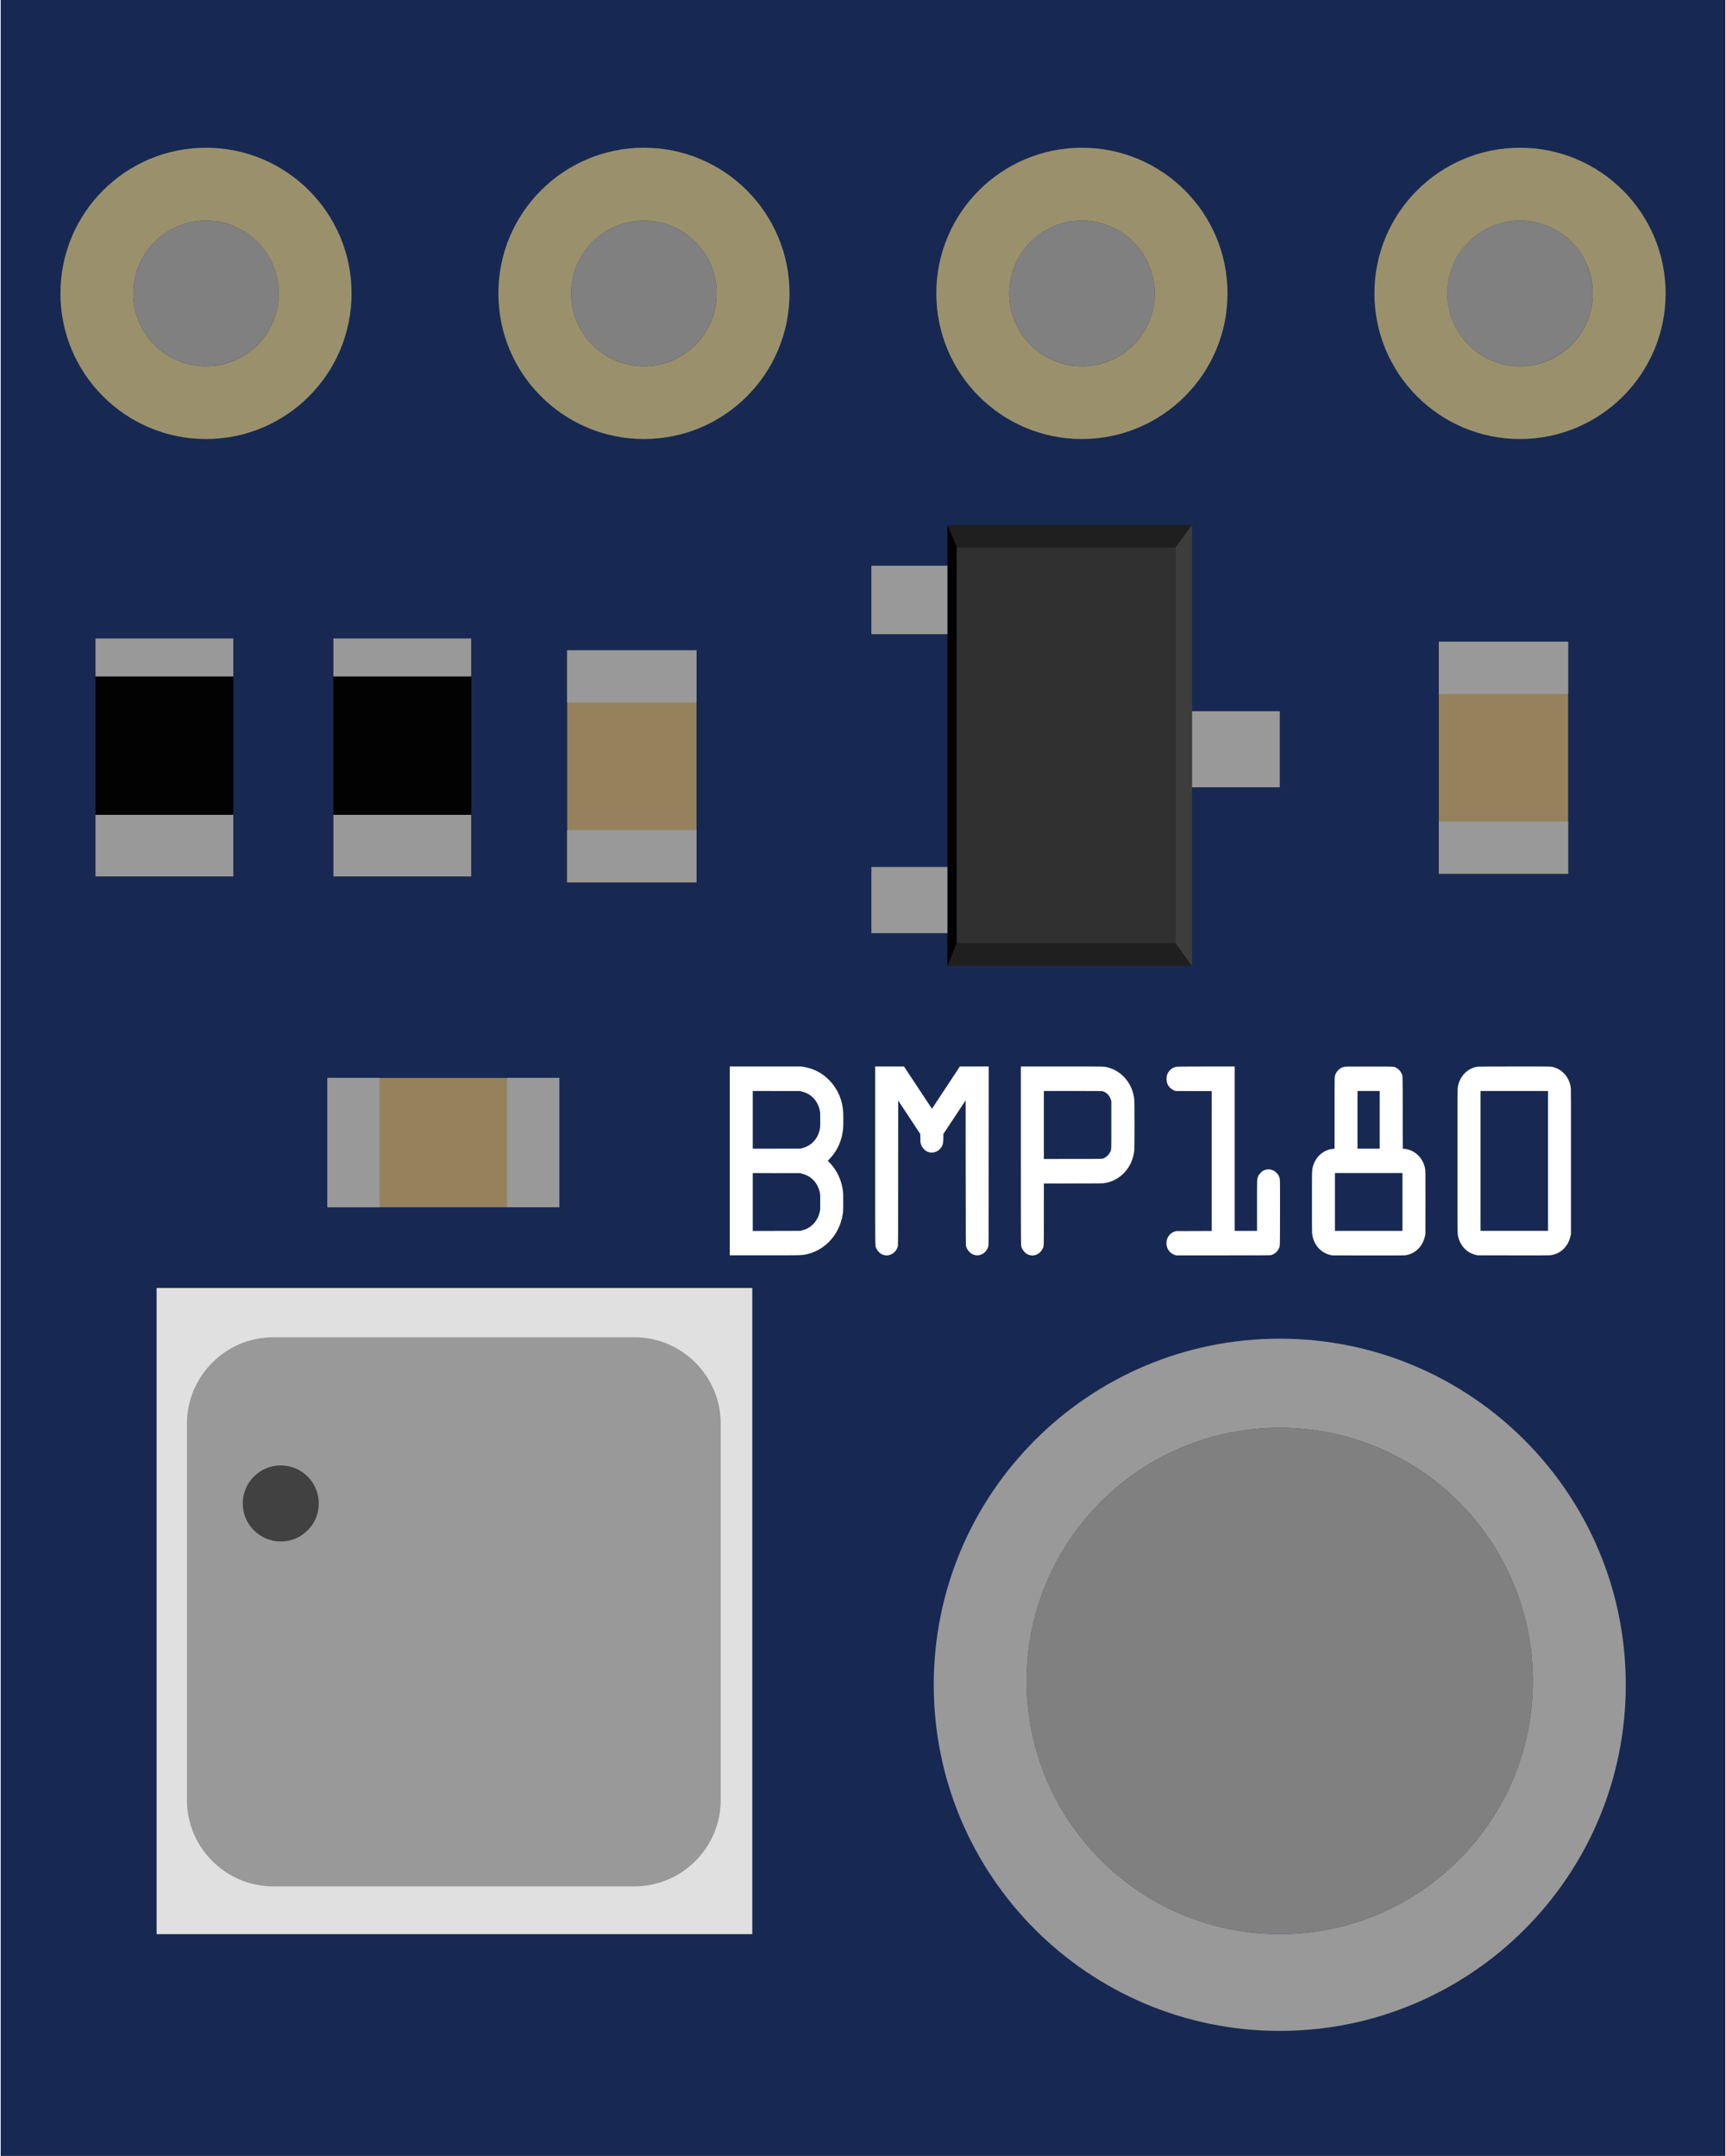
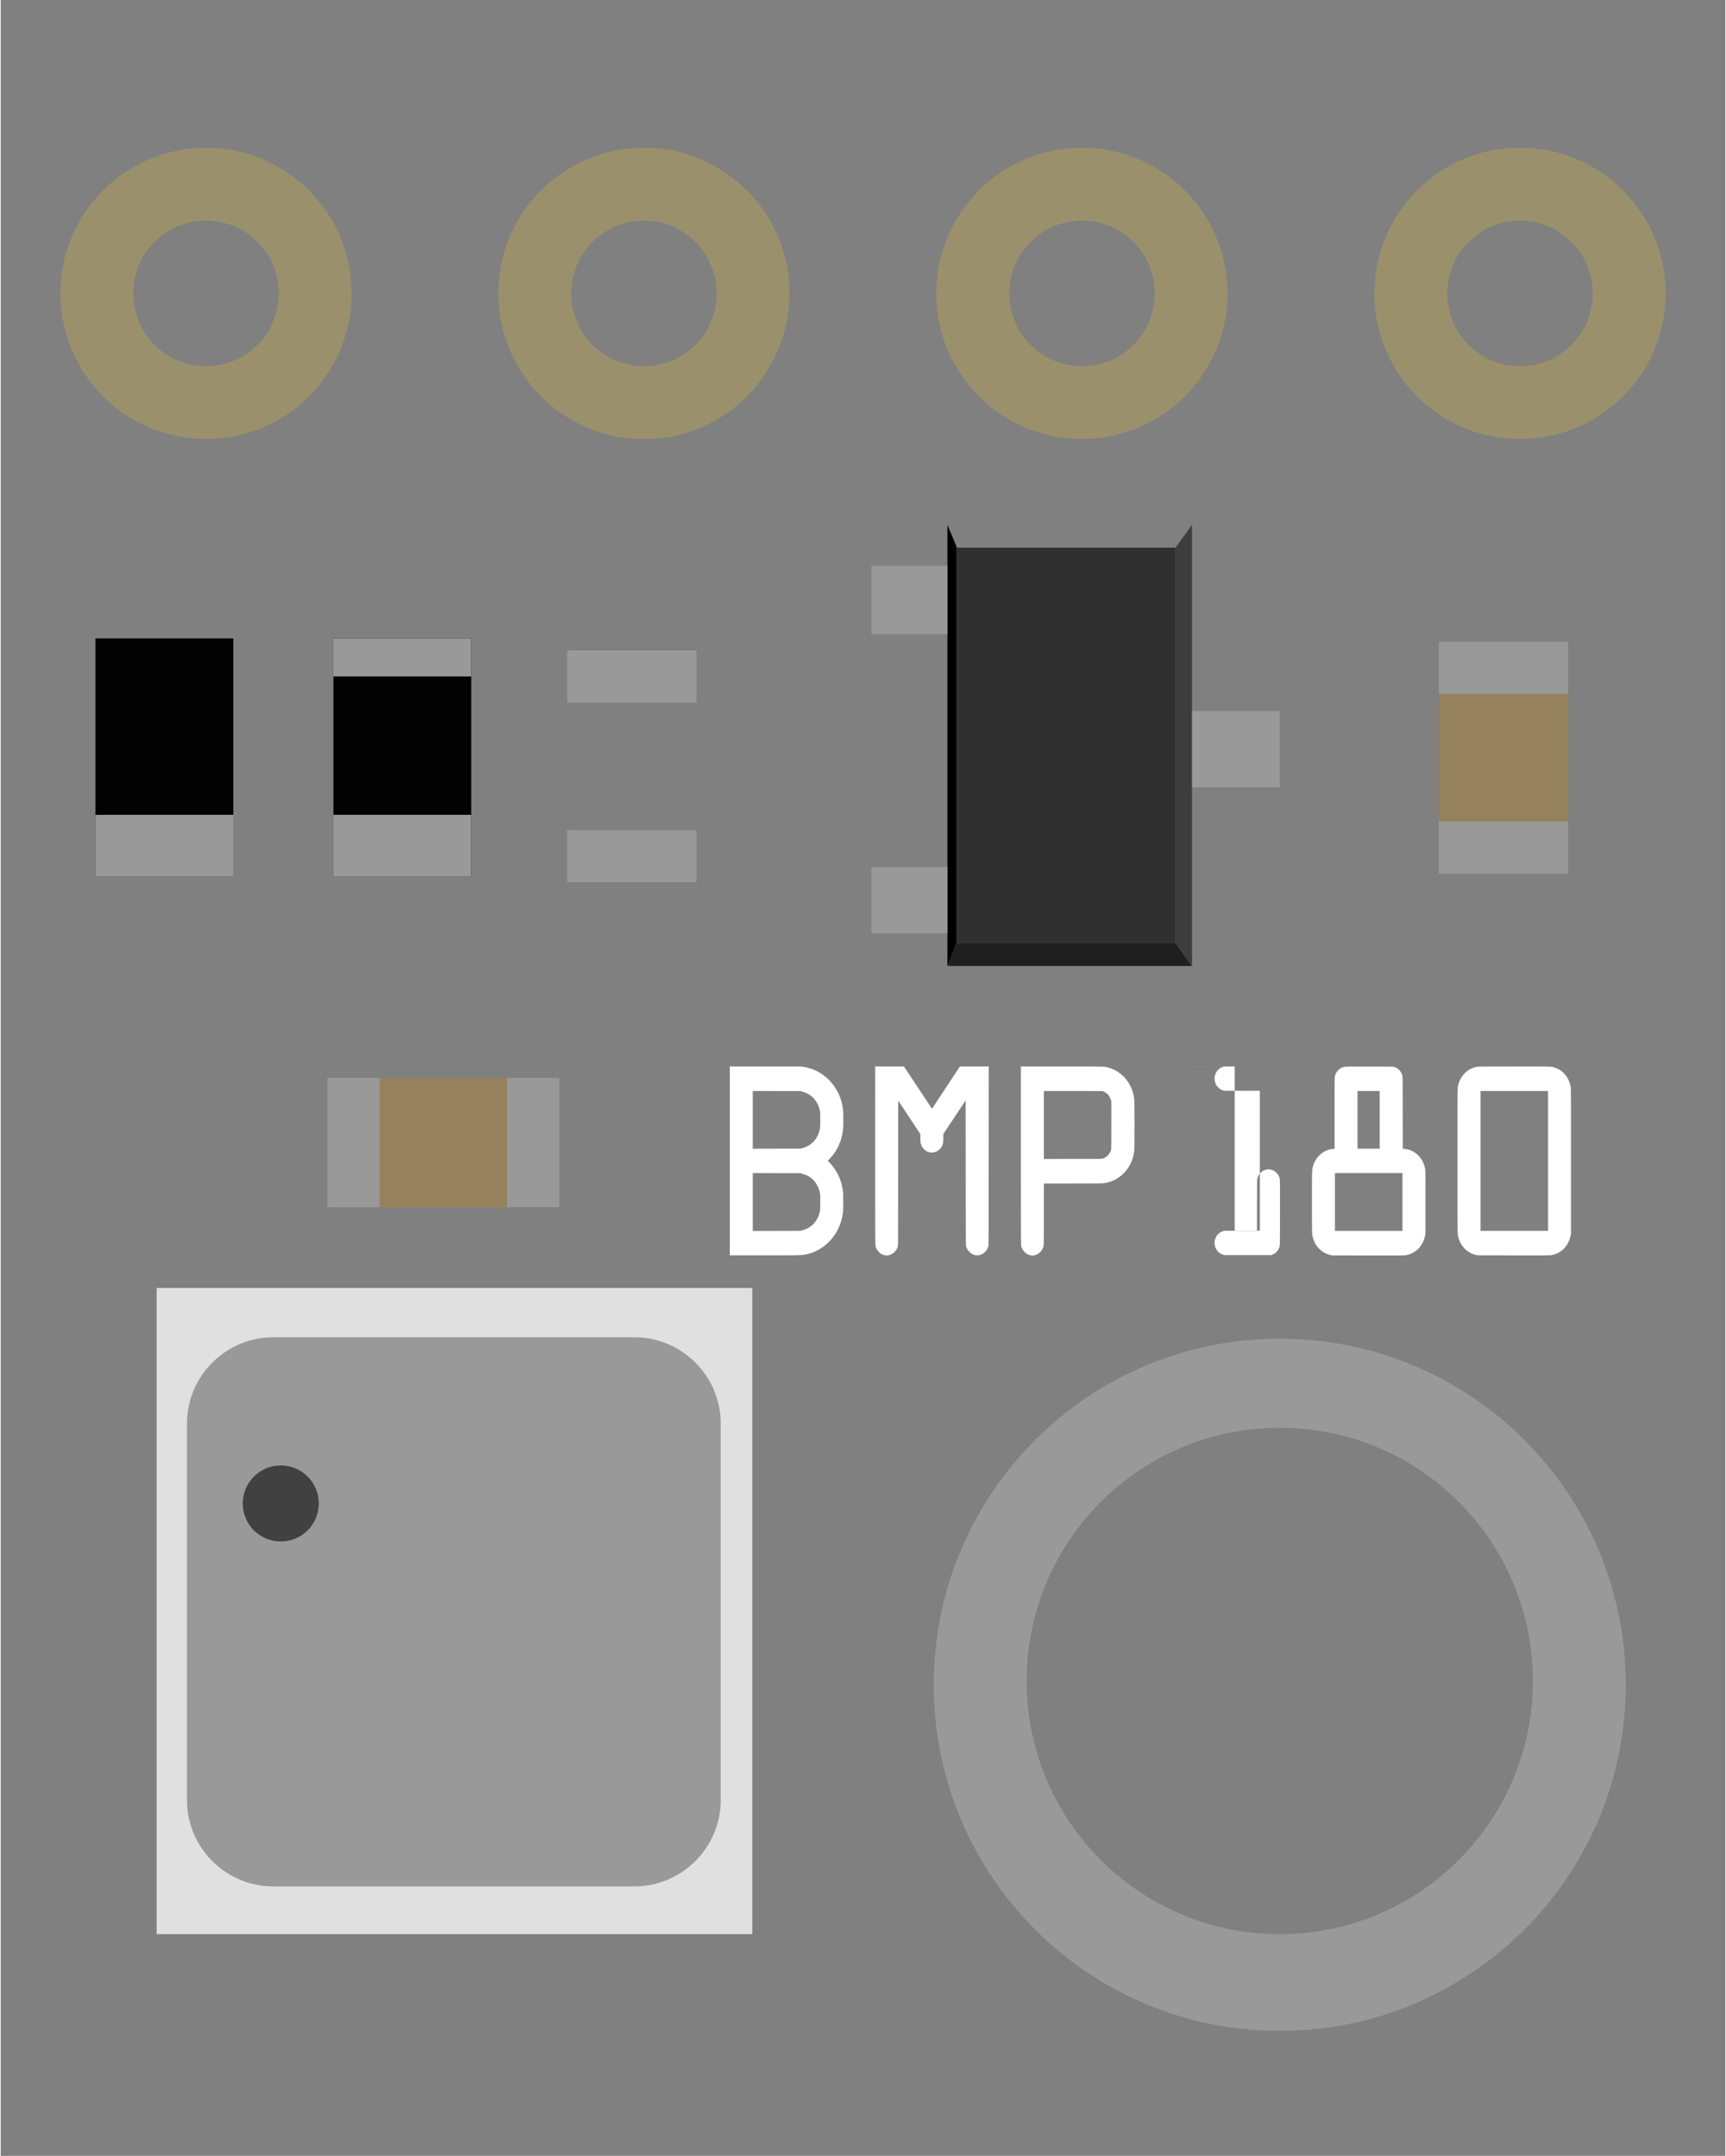
<svg xmlns="http://www.w3.org/2000/svg" width="0.394in" x="0px" version="1.1" y="0px" gorn="0" height="0.492in" viewBox="0 0 28.35 35.43" id="Layer_2" enable-background="new 0 0 28.35 35.43" xml:space="preserve">
  <rect x="0" y="0" width="28.35" height="35.43" fill="#808080" stroke="none" />
  <desc>
    <referenceFile>BMP180_BREADBOARD_v3.svg</referenceFile>
  </desc>
-   <path fill="#172952" d="M28.35,35.43H0V0h28.35V35.43z M2.178,4.822c0,0.66,0.536,1.196,1.197,1.196s1.197-0.536,1.197-1.196c0-0.662-0.536-1.197-1.197-1.197S2.178,4.16,2.178,4.822z M9.377,4.822c0,0.66,0.536,1.196,1.197,1.196s1.196-0.536,1.196-1.196c0-0.662-0.535-1.197-1.196-1.197S9.377,4.16,9.377,4.822z M16.578,4.822c0,0.66,0.536,1.196,1.197,1.196s1.196-0.536,1.196-1.196c0-0.662-0.535-1.197-1.196-1.197S16.578,4.16,16.578,4.822z M23.778,4.822c0,0.66,0.535,1.196,1.196,1.196s1.197-0.536,1.197-1.196c0-0.662-0.536-1.197-1.197-1.197S23.778,4.16,23.778,4.822z M21.026,23.464c-2.298,0-4.161,1.863-4.161,4.161s1.863,4.161,4.161,4.161s4.161-1.863,4.161-4.161S23.324,23.464,21.026,23.464z" />
  <g>
    <rect width="3.813" x="5.37" y="17.715" fill="#95825D" height="2.125" />
    <rect width="0.859" x="8.324" y="17.714" fill="#999999" height="2.125" />
    <rect width="0.859" x="5.37" y="17.714" fill="#999999" height="2.126" />
  </g>
  <g>
-     <rect width="2.125" x="9.313" y="10.688" fill="#95825D" height="3.813" />
    <rect width="2.126" x="9.312" y="10.688" fill="#999999" height="0.858" />
    <rect width="2.126" x="9.312" y="13.642" fill="#999999" height="0.858" />
  </g>
  <g>
    <rect width="2.125" x="23.641" y="10.547" fill="#95825D" height="3.813" />
    <rect width="2.125" x="23.641" y="10.547" fill="#999999" height="0.858" />
    <rect width="2.126" x="23.64" y="13.501" fill="#999999" height="0.858" />
  </g>
  <g>
    <rect width="3.6" x="15.713" y="9" fill="#303030" height="6.501" />
-     <polyline fill="#1F1F1F" points="15.713,9 15.563,8.625 19.584,8.625 19.313,9 " />
    <polygon fill="#1F1F1F" points="15.563,15.875 19.584,15.875 19.313,15.5 15.713,15.5 " />
    <polygon fill="#3D3D3D" points="19.584,15.875 19.313,15.5 19.313,9 19.584,8.625 19.584,15.781 " />
    <polygon points="15.563,15.875 15.713,15.5 15.713,8.984 15.563,8.625 15.563,15.781 " />
    <rect width="1.442" x="19.584" y="11.688" fill="#999999" height="1.25" />
    <rect width="1.25" x="14.313" y="9.297" fill="#999999" height="1.125" />
    <rect width="1.25" x="14.313" y="14.248" fill="#999999" height="1.088" />
  </g>
  <g>
    <rect width="2.266" x="5.469" y="10.492" fill="#020202" height="3.912" />
    <rect width="2.266" x="5.469" y="13.391" fill="#999999" height="1.013" />
    <rect width="2.266" x="5.469" y="10.492" fill="#999999" height="0.625" />
  </g>
  <g>
    <rect width="2.266" x="1.558" y="10.492" fill="#020202" height="3.912" />
    <rect width="2.266" x="1.558" y="13.391" fill="#999999" height="1.013" />
-     <rect width="2.266" x="1.558" y="10.492" fill="#999999" height="0.625" />
  </g>
  <path fill="#999999" d="M21.026,22c-3.142,0-5.688,2.546-5.688,5.688s2.546,5.688,5.688,5.688s5.688-2.546,5.688-5.688S24.168,22,21.026,22z M21.026,31.786c-2.298,0-4.161-1.863-4.161-4.161s1.863-4.161,4.161-4.161s4.161,1.863,4.161,4.161S23.324,31.786,21.026,31.786z" />
  <g gorn="0.9" id="BMP180">
    <rect width="9.792" x="2.563" y="21.167" fill="#E0E0E0" height="10.619" />
    <g>
      <path fill="#999999" d="M11.836,29.584c0,0.779-0.638,1.417-1.417,1.417h-5.94c-0.78,0-1.417-0.638-1.417-1.417v-6.19c0-0.779,0.638-1.417,1.417-1.417h5.94c0.78,0,1.417,0.638,1.417,1.417V29.584z" />
    </g>
    <circle fill="#414141" cx="4.604" cy="24.708" r="0.625" />
  </g>
  <g gorn="0.10" id="silkscreen">
    <path fill="#FFFFFF" d="M11.985,17.527l0.589,0l0.588,0l0.04,0.007c0.171,0.029,0.31,0.104,0.427,0.228c0.042,0.044,0.066,0.077,0.099,0.128c0.067,0.108,0.107,0.228,0.12,0.363c0.005,0.05,0.005,0.249,0,0.298c-0.019,0.191-0.093,0.358-0.217,0.489l-0.035,0.036l0.035,0.037c0.04,0.042,0.065,0.075,0.097,0.126c0.062,0.1,0.1,0.208,0.117,0.334c0.005,0.037,0.005,0.046,0.005,0.18c0,0.133,0,0.142-0.005,0.18c-0.021,0.15-0.073,0.28-0.16,0.396c-0.025,0.034-0.084,0.097-0.117,0.124c-0.1,0.084-0.217,0.141-0.34,0.164c-0.068,0.013-0.052,0.013-0.668,0.013h-0.575v-1.552V17.527z M13.141,17.93l-0.389,0l-0.389-0.001v0.475v0.474l0.389-0.001l0.389,0l0.026-0.006c0.147-0.033,0.258-0.144,0.294-0.295c0.011-0.044,0.012-0.074,0.011-0.19c0-0.095-0.001-0.106-0.006-0.131c-0.024-0.125-0.097-0.227-0.202-0.282c-0.033-0.017-0.061-0.027-0.098-0.036L13.141,17.93z M13.141,19.279h-0.389l-0.389-0.001v0.476v0.476l0.389-0.001l0.389-0.001l0.026-0.006c0.119-0.026,0.213-0.103,0.266-0.214c0.017-0.035,0.026-0.065,0.034-0.105c0.005-0.027,0.005-0.033,0.005-0.148s0-0.121-0.005-0.148c-0.024-0.127-0.096-0.228-0.202-0.284c-0.033-0.017-0.061-0.027-0.098-0.036L13.141,19.279z" />
    <path fill="#FFFFFF" d="M14.377,17.527h0.236h0.236l0.025,0.038l0.221,0.334l0.205,0.31l0.009,0.013l0.229-0.348l0.229-0.347h0.238h0.237l-0.001,1.469c0,1.406-0.001,1.47-0.005,1.484c-0.017,0.059-0.052,0.104-0.101,0.129c-0.048,0.025-0.096,0.028-0.146,0.009c-0.025-0.01-0.043-0.021-0.064-0.043c-0.029-0.028-0.044-0.055-0.057-0.099c-0.003-0.013-0.004-0.1-0.005-1.203l-0.001-1.189l-0.183,0.276l-0.183,0.276v0.061c0,0.079-0.006,0.108-0.026,0.146c-0.012,0.021-0.041,0.053-0.062,0.067c-0.035,0.024-0.083,0.036-0.123,0.031c-0.024-0.003-0.056-0.015-0.074-0.026c-0.031-0.02-0.067-0.064-0.079-0.098c-0.012-0.034-0.013-0.04-0.014-0.112l-0.002-0.07l-0.181-0.274l-0.181-0.274l-0.001,1.189c-0.001,1.136-0.001,1.19-0.005,1.205c-0.017,0.059-0.052,0.104-0.101,0.129c-0.048,0.025-0.096,0.028-0.147,0.009c-0.027-0.01-0.043-0.021-0.068-0.048c-0.024-0.026-0.035-0.043-0.044-0.07c-0.014-0.039-0.013,0.068-0.013-1.514V17.527z" />
    <path fill="#FFFFFF" d="M16.77,17.527l0.679,0c0.756,0,0.688-0.001,0.759,0.018c0.229,0.062,0.398,0.268,0.426,0.519c0.006,0.049,0.006,0.798,0,0.847c-0.03,0.279-0.233,0.497-0.496,0.533c-0.035,0.004-0.053,0.005-0.512,0.005h-0.477l-0.001,0.509c0,0.572,0.002,0.516-0.02,0.562c-0.019,0.041-0.047,0.07-0.085,0.091c-0.049,0.025-0.097,0.028-0.147,0.009c-0.027-0.01-0.044-0.021-0.068-0.048s-0.035-0.043-0.045-0.07c-0.013-0.039-0.013,0.068-0.013-1.514V17.527z M17.625,17.929l-0.477,0v0.559v0.559l0.477-0.001c0.535,0,0.484,0.002,0.524-0.02c0.039-0.02,0.07-0.053,0.09-0.094c0.02-0.043,0.018-0.005,0.018-0.444v-0.391l-0.006-0.02c-0.019-0.068-0.068-0.122-0.135-0.143C18.103,17.93,18.076,17.93,17.625,17.929z" />
-     <path fill="#FFFFFF" d="M19.809,17.527h0.476v1.351v1.351h0.183h0.184v-0.414c0-0.447,0-0.431,0.013-0.468c0.003-0.01,0.01-0.024,0.014-0.032c0.011-0.019,0.05-0.061,0.067-0.071c0.019-0.012,0.05-0.022,0.074-0.026c0.04-0.005,0.088,0.007,0.123,0.031c0.021,0.015,0.05,0.046,0.062,0.066c0.011,0.02,0.021,0.049,0.023,0.072c0.002,0.015,0.003,0.154,0.002,0.549c-0.001,0.597,0.001,0.537-0.02,0.583c-0.019,0.041-0.047,0.07-0.086,0.091c-0.012,0.006-0.028,0.013-0.036,0.016c-0.016,0.004-0.051,0.005-0.791,0.005h-0.774l-0.019-0.006c-0.085-0.026-0.141-0.103-0.141-0.194c0-0.091,0.055-0.166,0.139-0.193l0.018-0.006l0.294-0.001l0.293-0.001v-1.149v-1.15l-0.293,0l-0.294-0.001l-0.018-0.005c-0.056-0.019-0.1-0.059-0.122-0.111c-0.021-0.052-0.021-0.114,0-0.166c0.026-0.06,0.08-0.104,0.143-0.115C19.328,17.528,19.547,17.527,19.809,17.527z" />
+     <path fill="#FFFFFF" d="M19.809,17.527h0.476v1.351v1.351h0.183h0.184v-0.414c0-0.447,0-0.431,0.013-0.468c0.003-0.01,0.01-0.024,0.014-0.032c0.011-0.019,0.05-0.061,0.067-0.071c0.019-0.012,0.05-0.022,0.074-0.026c0.04-0.005,0.088,0.007,0.123,0.031c0.021,0.015,0.05,0.046,0.062,0.066c0.011,0.02,0.021,0.049,0.023,0.072c0.002,0.015,0.003,0.154,0.002,0.549c-0.001,0.597,0.001,0.537-0.02,0.583c-0.019,0.041-0.047,0.07-0.086,0.091c-0.012,0.006-0.028,0.013-0.036,0.016h-0.774l-0.019-0.006c-0.085-0.026-0.141-0.103-0.141-0.194c0-0.091,0.055-0.166,0.139-0.193l0.018-0.006l0.294-0.001l0.293-0.001v-1.149v-1.15l-0.293,0l-0.294-0.001l-0.018-0.005c-0.056-0.019-0.1-0.059-0.122-0.111c-0.021-0.052-0.021-0.114,0-0.166c0.026-0.06,0.08-0.104,0.143-0.115C19.328,17.528,19.547,17.527,19.809,17.527z" />
    <path fill="#FFFFFF" d="M22.494,17.528c0.448,0,0.405-0.001,0.448,0.021c0.038,0.02,0.066,0.05,0.085,0.091c0.021,0.046,0.02-0.021,0.02,0.646l0.001,0.592h0.01c0.016,0,0.057,0.007,0.078,0.013c0.138,0.037,0.244,0.154,0.276,0.299c0.01,0.048,0.01,0.048,0.009,0.582l-0.001,0.511l-0.005,0.024c-0.015,0.069-0.041,0.128-0.079,0.178c-0.063,0.082-0.151,0.132-0.252,0.145c-0.017,0.002-0.188,0.003-0.611,0.002l-0.588-0.001l-0.023-0.005c-0.092-0.022-0.164-0.068-0.221-0.141c-0.034-0.045-0.06-0.1-0.073-0.156c-0.013-0.05-0.013-0.036-0.013-0.573c0-0.538,0-0.523,0.013-0.574c0.04-0.167,0.176-0.289,0.338-0.302l0.021-0.001v-0.582c0-0.629-0.001-0.598,0.013-0.636c0.009-0.027,0.02-0.044,0.044-0.07c0.031-0.033,0.058-0.048,0.098-0.057C22.094,17.528,22.173,17.527,22.494,17.528z M23.043,19.278h-0.555h-0.555v0.476v0.475h0.555h0.555v-0.475V19.278z M22.669,17.929h-0.182h-0.183v0.474v0.474h0.183h0.182v-0.474V17.929z" />
    <path fill="#FFFFFF" d="M24.879,17.527c0.625,0,0.602-0.001,0.649,0.012c0.153,0.042,0.265,0.178,0.283,0.347c0.002,0.018,0.003,0.348,0.002,1.21v1.186l-0.006,0.024c-0.015,0.07-0.041,0.129-0.079,0.178c-0.063,0.082-0.151,0.132-0.252,0.145c-0.017,0.002-0.188,0.003-0.611,0.002l-0.588-0.001l-0.023-0.005c-0.092-0.022-0.164-0.068-0.221-0.141c-0.034-0.045-0.06-0.1-0.073-0.156c-0.013-0.052-0.013,0.02-0.013-1.248s0-1.197,0.013-1.249c0.038-0.161,0.166-0.28,0.321-0.301C24.29,17.528,24.559,17.527,24.879,17.527z M25.436,17.929h-0.555h-0.555v1.15v1.149h0.555h0.555v-1.149V17.929z" />
  </g>
  <g gorn="0.11" id="Connector_group">
    <path fill="#9A916C" gorn="0.11.0" id="connector10pin" d="M3.375,2.428c-1.322,0-2.393,1.071-2.393,2.393c0,1.322,1.071,2.394,2.393,2.394s2.393-1.071,2.393-2.394C5.768,3.5,4.697,2.428,3.375,2.428z M3.375,6.019c-0.661,0-1.197-0.536-1.197-1.197s0.536-1.197,1.197-1.197s1.197,0.536,1.197,1.197S4.036,6.019,3.375,6.019z" />
    <path fill="#9A916C" gorn="0.11.1" id="connector9pin" d="M10.574,2.428c-1.322,0-2.393,1.071-2.393,2.393c0,1.322,1.071,2.394,2.393,2.394s2.393-1.071,2.393-2.394C12.967,3.5,11.896,2.428,10.574,2.428z M10.574,6.019c-0.661,0-1.197-0.536-1.197-1.197s0.536-1.197,1.197-1.197s1.196,0.536,1.196,1.197S11.235,6.019,10.574,6.019z" />
    <path fill="#9A916C" gorn="0.11.2" id="connector6pin" d="M17.773,2.428c-1.321,0-2.393,1.071-2.393,2.393c0,1.322,1.071,2.394,2.393,2.394c1.322,0,2.394-1.071,2.394-2.394C20.167,3.5,19.096,2.428,17.773,2.428z M17.775,6.019c-0.661,0-1.197-0.536-1.197-1.197s0.536-1.197,1.197-1.197s1.196,0.536,1.196,1.197S18.437,6.019,17.775,6.019z" />
    <path fill="#9A916C" gorn="0.11.3" id="connector5pin" d="M24.975,2.428c-1.321,0-2.393,1.071-2.393,2.393c0,1.322,1.071,2.394,2.393,2.394c1.322,0,2.394-1.071,2.394-2.394C27.368,3.5,26.297,2.428,24.975,2.428z M24.975,6.019c-0.661,0-1.196-0.536-1.196-1.197s0.535-1.197,1.196-1.197s1.197,0.536,1.197,1.197S25.636,6.019,24.975,6.019z" />
  </g>
</svg>